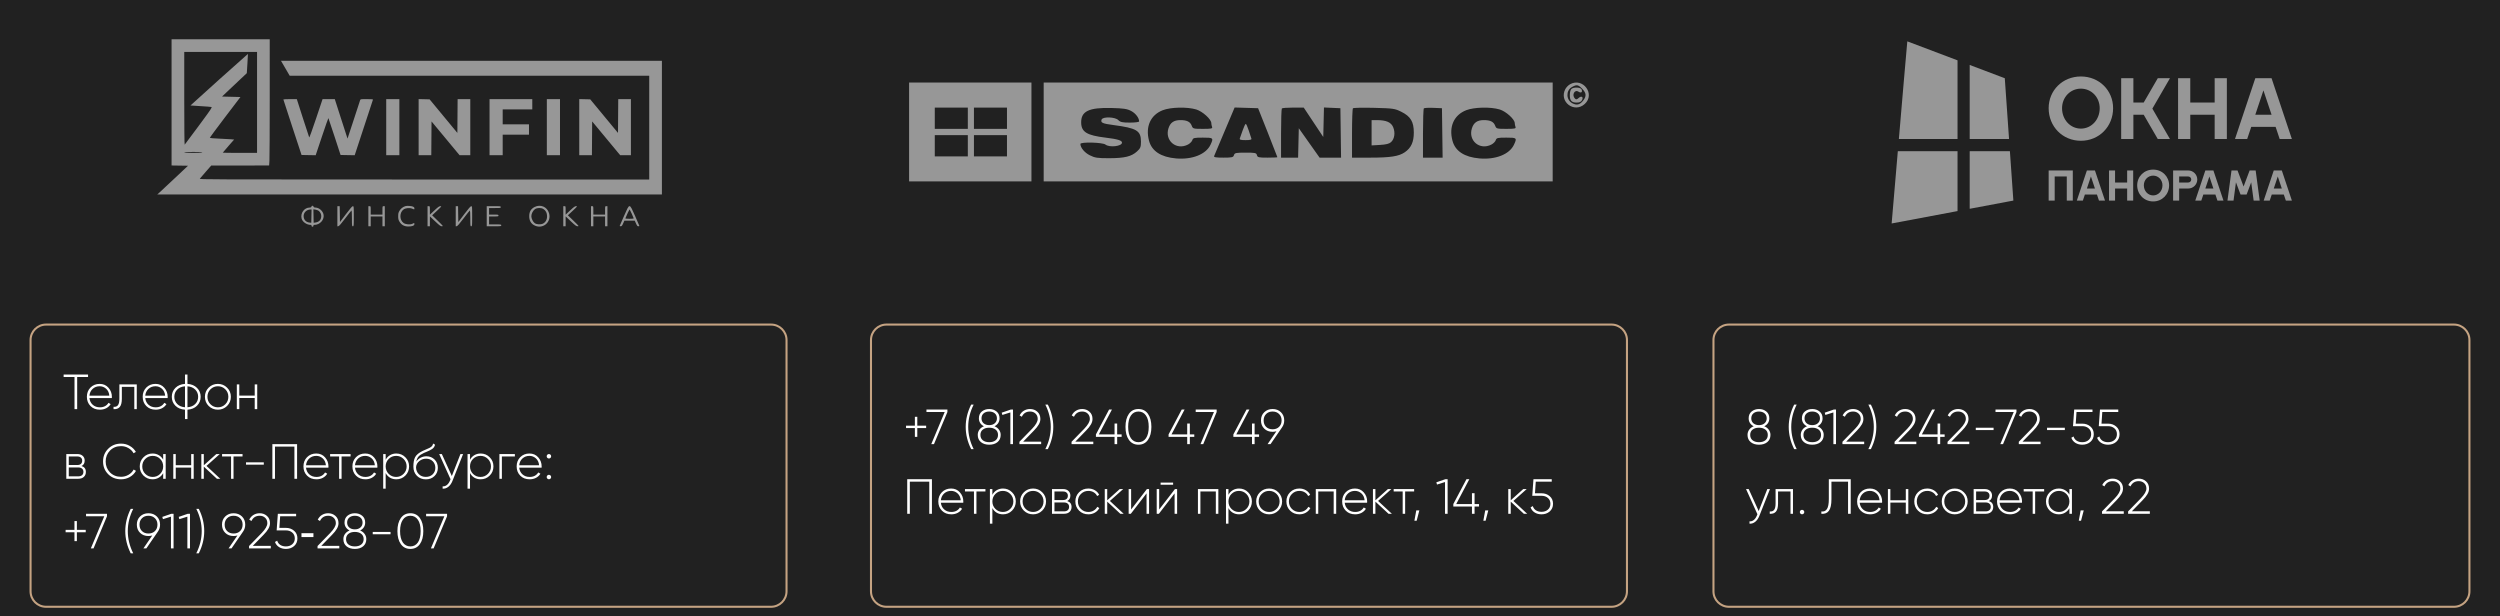
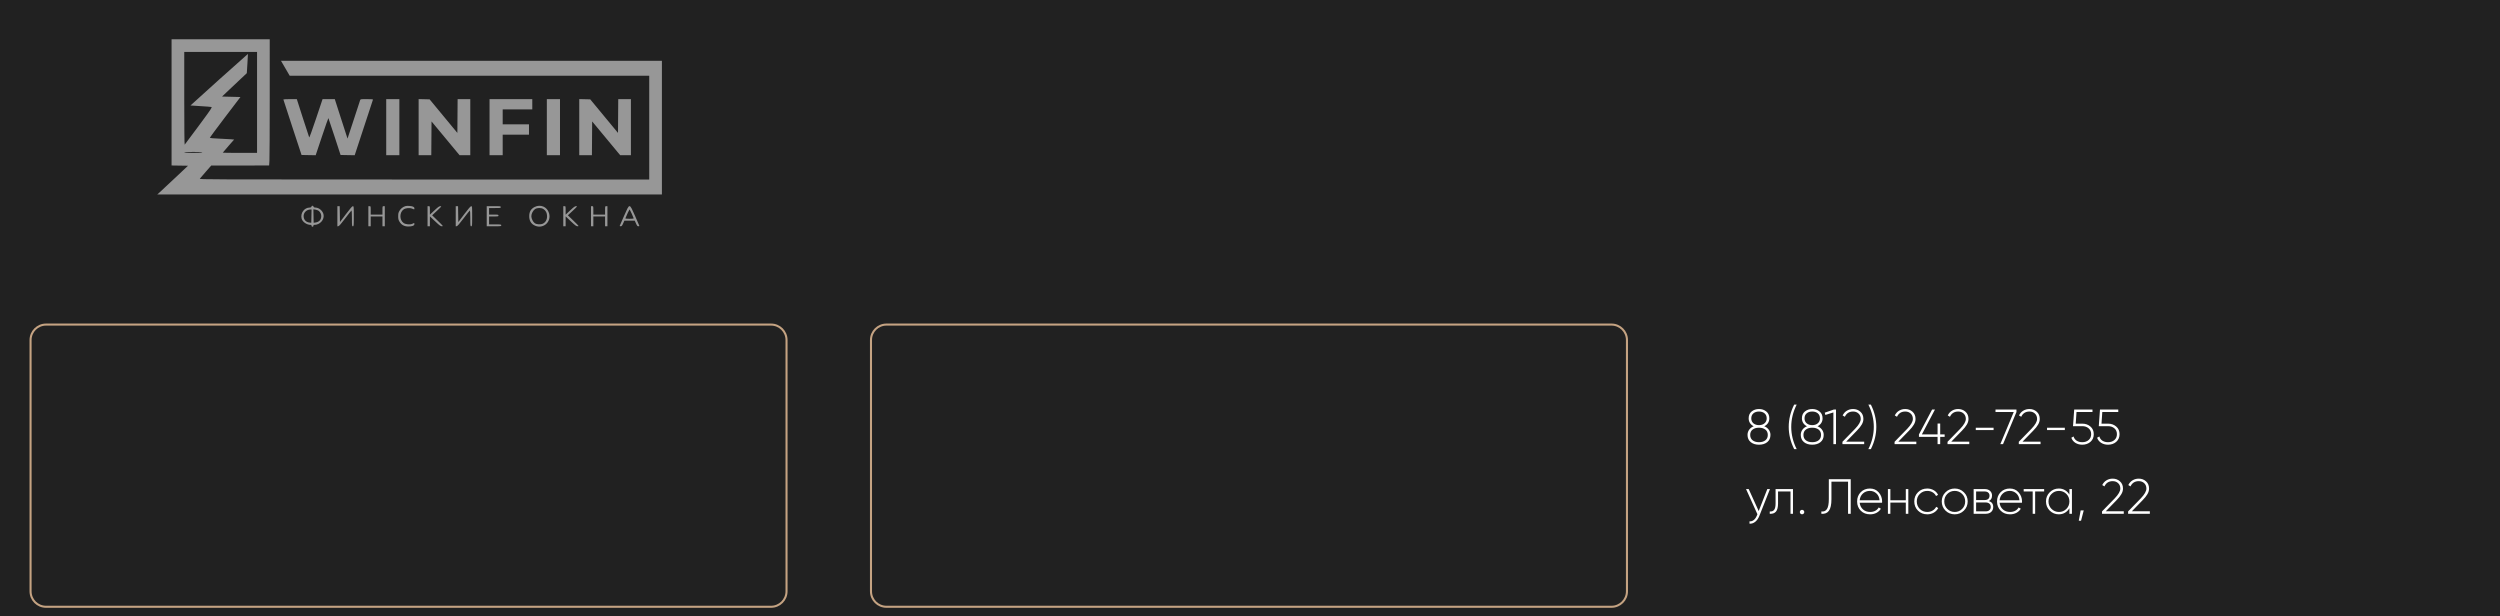
<svg xmlns="http://www.w3.org/2000/svg" width="1185" height="292" viewBox="0 0 1185 292" fill="none">
  <rect width="1185" height="292" fill="#212121" />
-   <path d="M30.161 177.533H41.737V178.704H36.582V193.936H35.316V178.704H30.161V177.533ZM47.248 181.961C48.967 181.961 50.357 182.571 51.419 183.789C52.497 185.008 53.036 186.453 53.036 188.124C53.036 188.155 53.028 188.249 53.013 188.405C53.013 188.562 53.013 188.655 53.013 188.687H42.398C42.538 189.999 43.062 191.061 43.968 191.873C44.874 192.67 46.006 193.069 47.365 193.069C48.287 193.069 49.099 192.881 49.802 192.506C50.505 192.116 51.044 191.592 51.419 190.936L52.45 191.545C51.966 192.358 51.271 193.006 50.365 193.49C49.474 193.959 48.467 194.193 47.342 194.193C45.53 194.193 44.053 193.623 42.913 192.483C41.757 191.327 41.179 189.858 41.179 188.077C41.179 186.328 41.742 184.875 42.866 183.719C44.022 182.547 45.483 181.961 47.248 181.961ZM47.248 183.086C45.936 183.086 44.827 183.5 43.921 184.328C43.03 185.156 42.523 186.226 42.398 187.538H51.818C51.693 186.148 51.193 185.062 50.318 184.281C49.443 183.484 48.42 183.086 47.248 183.086ZM56.582 182.219H64.831V193.936H63.659V183.367H57.754V189.015C57.754 190.858 57.418 192.162 56.746 192.928C56.075 193.693 55.098 194.029 53.817 193.936V192.834C54.77 192.912 55.465 192.655 55.903 192.061C56.356 191.467 56.582 190.452 56.582 189.015V182.219ZM73.702 181.961C75.42 181.961 76.811 182.571 77.873 183.789C78.951 185.008 79.49 186.453 79.49 188.124C79.49 188.155 79.482 188.249 79.466 188.405C79.466 188.562 79.466 188.655 79.466 188.687H68.851C68.992 189.999 69.515 191.061 70.421 191.873C71.327 192.67 72.46 193.069 73.819 193.069C74.741 193.069 75.553 192.881 76.256 192.506C76.959 192.116 77.498 191.592 77.873 190.936L78.904 191.545C78.42 192.358 77.724 193.006 76.818 193.49C75.928 193.959 74.92 194.193 73.796 194.193C71.983 194.193 70.507 193.623 69.367 192.483C68.211 191.327 67.633 189.858 67.633 188.077C67.633 186.328 68.195 184.875 69.32 183.719C70.476 182.547 71.936 181.961 73.702 181.961ZM73.702 183.086C72.389 183.086 71.28 183.5 70.374 184.328C69.484 185.156 68.976 186.226 68.851 187.538H78.271C78.146 186.148 77.646 185.062 76.772 184.281C75.897 183.484 74.873 183.086 73.702 183.086ZM88.86 194.193V198.622H87.688V194.193C85.782 194.068 84.267 193.443 83.142 192.319C82.002 191.178 81.431 189.764 81.431 188.077C81.431 186.406 82.002 185 83.142 183.859C84.282 182.719 85.798 182.086 87.688 181.961V177.533H88.86V181.961C90.719 182.071 92.226 182.703 93.382 183.859C94.538 185.015 95.116 186.421 95.116 188.077C95.116 189.749 94.538 191.163 93.382 192.319C92.257 193.443 90.75 194.068 88.86 194.193ZM87.688 193.045V183.11C86.141 183.235 84.915 183.75 84.009 184.656C83.087 185.578 82.627 186.718 82.627 188.077C82.627 189.436 83.087 190.577 84.009 191.499C84.915 192.405 86.141 192.92 87.688 193.045ZM88.86 183.11V193.045C90.406 192.92 91.633 192.405 92.539 191.499C93.46 190.577 93.921 189.436 93.921 188.077C93.921 186.718 93.46 185.578 92.539 184.656C91.633 183.75 90.406 183.235 88.86 183.11ZM103.293 194.193C101.574 194.193 100.114 193.607 98.911 192.436C97.723 191.249 97.13 189.796 97.13 188.077C97.13 186.359 97.723 184.914 98.911 183.742C100.098 182.555 101.559 181.961 103.293 181.961C104.995 181.961 106.44 182.555 107.628 183.742C108.831 184.914 109.432 186.359 109.432 188.077C109.432 189.78 108.831 191.233 107.628 192.436C106.425 193.607 104.98 194.193 103.293 194.193ZM99.754 191.616C100.723 192.584 101.902 193.069 103.293 193.069C104.667 193.069 105.839 192.584 106.808 191.616C107.76 190.663 108.237 189.483 108.237 188.077C108.237 186.671 107.76 185.492 106.808 184.539C105.839 183.57 104.667 183.086 103.293 183.086C101.902 183.086 100.723 183.57 99.754 184.539C98.801 185.492 98.325 186.671 98.325 188.077C98.325 189.483 98.801 190.663 99.754 191.616ZM120.734 187.515V182.219H121.929V193.936H120.734V188.64H113.423V193.936H112.252V182.219H113.423V187.515H120.734ZM38.644 220.89C40.019 221.327 40.706 222.265 40.706 223.702C40.706 224.67 40.386 225.451 39.745 226.045C39.12 226.639 38.238 226.936 37.097 226.936H31.426V215.219H36.652C37.745 215.219 38.597 215.508 39.206 216.086C39.831 216.648 40.143 217.383 40.143 218.289C40.143 219.539 39.644 220.406 38.644 220.89ZM36.652 216.367H32.598V220.421H36.652C37.402 220.421 37.972 220.242 38.362 219.882C38.753 219.523 38.948 219.015 38.948 218.359C38.948 217.734 38.745 217.25 38.339 216.906C37.949 216.547 37.386 216.367 36.652 216.367ZM32.598 225.787H37.097C37.878 225.787 38.48 225.6 38.901 225.225C39.323 224.85 39.534 224.327 39.534 223.655C39.534 222.999 39.316 222.491 38.878 222.132C38.456 221.757 37.863 221.569 37.097 221.569H32.598V225.787ZM57.377 227.193C54.924 227.193 52.886 226.381 51.261 224.756C49.652 223.132 48.847 221.124 48.847 218.734C48.847 216.344 49.652 214.344 51.261 212.735C52.886 211.095 54.924 210.275 57.377 210.275C58.892 210.275 60.267 210.634 61.501 211.353C62.767 212.071 63.735 213.024 64.407 214.211L63.305 214.844C62.774 213.844 61.97 213.032 60.892 212.407C59.845 211.782 58.673 211.47 57.377 211.47C55.268 211.47 53.518 212.173 52.128 213.579C50.769 214.969 50.089 216.688 50.089 218.734C50.089 220.781 50.769 222.507 52.128 223.913C53.518 225.303 55.268 225.998 57.377 225.998C58.642 225.998 59.814 225.686 60.892 225.061C61.985 224.436 62.806 223.6 63.352 222.554L64.454 223.186C63.782 224.405 62.806 225.381 61.525 226.115C60.259 226.834 58.877 227.193 57.377 227.193ZM77.344 217.867V215.219H78.539V226.936H77.344V224.288C76.828 225.194 76.133 225.904 75.258 226.42C74.384 226.936 73.399 227.193 72.306 227.193C70.65 227.193 69.221 226.607 68.018 225.436C66.83 224.249 66.237 222.796 66.237 221.077C66.237 219.359 66.83 217.914 68.018 216.742C69.205 215.555 70.634 214.961 72.306 214.961C73.399 214.961 74.384 215.219 75.258 215.735C76.133 216.25 76.828 216.961 77.344 217.867ZM68.861 224.616C69.83 225.584 71.009 226.069 72.4 226.069C73.774 226.069 74.946 225.584 75.915 224.616C76.868 223.663 77.344 222.483 77.344 221.077C77.344 219.671 76.868 218.492 75.915 217.539C74.946 216.57 73.774 216.086 72.4 216.086C71.009 216.086 69.83 216.57 68.861 217.539C67.908 218.492 67.432 219.671 67.432 221.077C67.432 222.483 67.908 223.663 68.861 224.616ZM90.619 220.515V215.219H91.814V226.936H90.619V221.64H83.308V226.936H82.137V215.219H83.308V220.515H90.619ZM97.869 220.843L104.407 226.936H102.813L96.604 221.171V226.936H95.432V215.219H96.604V220.538L102.532 215.219H104.173L97.869 220.843ZM105.26 215.219H114.961V216.367H110.696V226.936H109.525V216.367H105.26V215.219ZM125.041 220.257H116.605V219.132H125.041V220.257ZM129.1 210.533H140.816V226.936H139.551V211.704H130.341V226.936H129.1V210.533ZM149.904 214.961C151.623 214.961 153.013 215.571 154.076 216.789C155.153 218.008 155.692 219.453 155.692 221.124C155.692 221.155 155.685 221.249 155.669 221.405C155.669 221.562 155.669 221.655 155.669 221.687H145.054C145.194 222.999 145.718 224.061 146.624 224.873C147.53 225.67 148.663 226.069 150.022 226.069C150.943 226.069 151.756 225.881 152.459 225.506C153.162 225.116 153.701 224.592 154.076 223.936L155.107 224.545C154.622 225.358 153.927 226.006 153.021 226.49C152.131 226.959 151.123 227.193 149.998 227.193C148.186 227.193 146.71 226.623 145.569 225.483C144.413 224.327 143.835 222.858 143.835 221.077C143.835 219.328 144.398 217.875 145.523 216.719C146.679 215.547 148.139 214.961 149.904 214.961ZM149.904 216.086C148.592 216.086 147.483 216.5 146.577 217.328C145.687 218.156 145.179 219.226 145.054 220.538H154.474C154.349 219.148 153.849 218.062 152.974 217.281C152.099 216.484 151.076 216.086 149.904 216.086ZM156.474 215.219H166.175V216.367H161.91V226.936H160.738V216.367H156.474V215.219ZM173.109 214.961C174.827 214.961 176.217 215.571 177.28 216.789C178.358 218.008 178.896 219.453 178.896 221.124C178.896 221.155 178.889 221.249 178.873 221.405C178.873 221.562 178.873 221.655 178.873 221.687H168.258C168.399 222.999 168.922 224.061 169.828 224.873C170.734 225.67 171.867 226.069 173.226 226.069C174.147 226.069 174.96 225.881 175.663 225.506C176.366 225.116 176.905 224.592 177.28 223.936L178.311 224.545C177.826 225.358 177.131 226.006 176.225 226.49C175.335 226.959 174.327 227.193 173.202 227.193C171.39 227.193 169.914 226.623 168.773 225.483C167.617 224.327 167.039 222.858 167.039 221.077C167.039 219.328 167.602 217.875 168.727 216.719C169.883 215.547 171.343 214.961 173.109 214.961ZM173.109 216.086C171.796 216.086 170.687 216.5 169.781 217.328C168.891 218.156 168.383 219.226 168.258 220.538H177.678C177.553 219.148 177.053 218.062 176.178 217.281C175.303 216.484 174.28 216.086 173.109 216.086ZM187.845 214.961C189.532 214.961 190.961 215.555 192.133 216.742C193.32 217.914 193.914 219.359 193.914 221.077C193.914 222.796 193.32 224.249 192.133 225.436C190.961 226.607 189.532 227.193 187.845 227.193C186.736 227.193 185.736 226.936 184.845 226.42C183.971 225.889 183.291 225.155 182.807 224.217V231.622H181.635V215.219H182.807V217.937C183.291 217 183.971 216.274 184.845 215.758C185.736 215.227 186.736 214.961 187.845 214.961ZM184.236 224.616C185.205 225.584 186.384 226.069 187.774 226.069C189.149 226.069 190.321 225.584 191.289 224.616C192.258 223.647 192.742 222.468 192.742 221.077C192.742 219.687 192.258 218.508 191.289 217.539C190.321 216.57 189.149 216.086 187.774 216.086C186.384 216.086 185.205 216.57 184.236 217.539C183.283 218.492 182.807 219.671 182.807 221.077C182.807 222.483 183.283 223.663 184.236 224.616ZM201.847 227.217C200.175 227.217 198.769 226.662 197.629 225.553C196.504 224.428 195.942 222.975 195.942 221.194C195.942 219.242 196.223 217.734 196.785 216.672C197.379 215.578 198.558 214.602 200.324 213.743L201.542 213.204C202.698 212.72 203.385 212.415 203.604 212.29C204.12 212.009 204.51 211.72 204.776 211.423C205.041 211.111 205.205 210.712 205.268 210.228L206.205 210.767C206.033 211.642 205.572 212.329 204.823 212.829C204.495 213.032 204.135 213.243 203.745 213.462C203.432 213.633 202.964 213.844 202.339 214.094L200.956 214.68C199.785 215.211 198.933 215.774 198.402 216.367C197.871 216.961 197.512 217.781 197.324 218.828C197.855 218 198.55 217.367 199.41 216.93C200.269 216.492 201.167 216.274 202.104 216.274C203.667 216.274 204.963 216.789 205.994 217.82C207.025 218.851 207.541 220.163 207.541 221.757C207.541 223.335 207.002 224.639 205.924 225.67C204.877 226.701 203.518 227.217 201.847 227.217ZM201.847 226.045C203.159 226.045 204.237 225.647 205.08 224.85C205.924 224.022 206.346 222.991 206.346 221.757C206.346 220.491 205.94 219.453 205.127 218.64C204.315 217.828 203.26 217.422 201.964 217.422C200.777 217.422 199.706 217.797 198.754 218.547C197.816 219.296 197.301 220.265 197.207 221.452C197.207 222.78 197.644 223.881 198.519 224.756C199.378 225.615 200.488 226.045 201.847 226.045ZM214.167 225.647L218.244 215.219H219.509L214.448 228.013C213.979 229.185 213.331 230.099 212.503 230.755C211.675 231.411 210.777 231.7 209.808 231.622V230.521C210.542 230.583 211.214 230.372 211.823 229.888C212.433 229.404 212.925 228.701 213.3 227.779L213.557 227.146L208.168 215.219H209.433L214.167 225.647ZM227.823 214.961C229.51 214.961 230.939 215.555 232.111 216.742C233.298 217.914 233.892 219.359 233.892 221.077C233.892 222.796 233.298 224.249 232.111 225.436C230.939 226.607 229.51 227.193 227.823 227.193C226.713 227.193 225.714 226.936 224.823 226.42C223.948 225.889 223.269 225.155 222.785 224.217V231.622H221.613V215.219H222.785V217.937C223.269 217 223.948 216.274 224.823 215.758C225.714 215.227 226.713 214.961 227.823 214.961ZM224.214 224.616C225.182 225.584 226.362 226.069 227.752 226.069C229.127 226.069 230.299 225.584 231.267 224.616C232.236 223.647 232.72 222.468 232.72 221.077C232.72 219.687 232.236 218.508 231.267 217.539C230.299 216.57 229.127 216.086 227.752 216.086C226.362 216.086 225.182 216.57 224.214 217.539C223.261 218.492 222.785 219.671 222.785 221.077C222.785 222.483 223.261 223.663 224.214 224.616ZM236.716 215.219H244.051V216.367H237.888V226.936H236.716V215.219ZM250.959 214.961C252.677 214.961 254.068 215.571 255.13 216.789C256.208 218.008 256.747 219.453 256.747 221.124C256.747 221.155 256.739 221.249 256.723 221.405C256.723 221.562 256.723 221.655 256.723 221.687H246.108C246.249 222.999 246.772 224.061 247.678 224.873C248.584 225.67 249.717 226.069 251.076 226.069C251.998 226.069 252.81 225.881 253.513 225.506C254.216 225.116 254.755 224.592 255.13 223.936L256.161 224.545C255.677 225.358 254.982 226.006 254.076 226.49C253.185 226.959 252.177 227.193 251.053 227.193C249.241 227.193 247.764 226.623 246.624 225.483C245.468 224.327 244.89 222.858 244.89 221.077C244.89 219.328 245.452 217.875 246.577 216.719C247.733 215.547 249.194 214.961 250.959 214.961ZM250.959 216.086C249.647 216.086 248.538 216.5 247.631 217.328C246.741 218.156 246.233 219.226 246.108 220.538H255.528C255.403 219.148 254.903 218.062 254.029 217.281C253.154 216.484 252.131 216.086 250.959 216.086ZM261.243 216.274C261.243 216.57 261.141 216.82 260.938 217.023C260.735 217.227 260.485 217.328 260.188 217.328C259.892 217.328 259.642 217.227 259.439 217.023C259.235 216.82 259.134 216.57 259.134 216.274C259.134 215.977 259.235 215.727 259.439 215.524C259.642 215.321 259.892 215.219 260.188 215.219C260.485 215.219 260.735 215.321 260.938 215.524C261.141 215.727 261.243 215.977 261.243 216.274ZM261.243 226.115C261.243 226.412 261.141 226.662 260.938 226.865C260.735 227.068 260.485 227.17 260.188 227.17C259.892 227.17 259.642 227.068 259.439 226.865C259.235 226.662 259.134 226.412 259.134 226.115C259.134 225.819 259.235 225.569 259.439 225.366C259.642 225.162 259.892 225.061 260.188 225.061C260.485 225.061 260.735 225.162 260.938 225.366C261.141 225.569 261.243 225.819 261.243 226.115ZM36.441 251.172H40.636V252.296H36.441V256.491H35.293V252.296H31.098V251.172H35.293V246.977H36.441V251.172ZM40.779 244.704V243.533H50.715V244.704L44.341 259.936H43.052L49.426 244.704H40.779ZM63.154 262.279H61.959C60.24 258.842 59.381 255.327 59.381 251.734C59.381 248.141 60.24 244.626 61.959 241.189H63.154C61.435 244.626 60.576 248.141 60.576 251.734C60.576 255.327 61.435 258.842 63.154 262.279ZM75.872 248.664C75.872 249.898 75.536 250.992 74.864 251.945L69.381 259.936H67.975L72.169 253.82C71.56 253.991 70.959 254.077 70.365 254.077C68.74 254.077 67.42 253.577 66.405 252.578C65.374 251.578 64.858 250.273 64.858 248.664C64.858 247.086 65.374 245.798 66.405 244.798C67.451 243.782 68.772 243.275 70.365 243.275C71.958 243.275 73.278 243.782 74.325 244.798C75.356 245.798 75.872 247.086 75.872 248.664ZM66.124 248.664C66.124 249.93 66.506 250.945 67.272 251.711C68.053 252.492 69.084 252.882 70.365 252.882C71.646 252.882 72.677 252.492 73.458 251.711C74.239 250.929 74.63 249.914 74.63 248.664C74.63 247.43 74.231 246.423 73.435 245.641C72.654 244.86 71.63 244.47 70.365 244.47C69.1 244.47 68.076 244.86 67.295 245.641C66.514 246.423 66.124 247.43 66.124 248.664ZM76.932 245.009L81.22 243.533H82.275V259.936H81.033V244.892L77.237 246.087L76.932 245.009ZM84.713 245.009L89.001 243.533H90.055V259.936H88.813V244.892L85.017 246.087L84.713 245.009ZM94.227 262.279H93.032C94.75 258.842 95.609 255.327 95.609 251.734C95.609 248.141 94.75 244.626 93.032 241.189H94.227C95.945 244.626 96.805 248.141 96.805 251.734C96.805 255.327 95.945 258.842 94.227 262.279ZM116.239 248.664C116.239 249.898 115.903 250.992 115.231 251.945L109.748 259.936H108.342L112.536 253.82C111.927 253.991 111.325 254.077 110.732 254.077C109.107 254.077 107.787 253.577 106.772 252.578C105.741 251.578 105.225 250.273 105.225 248.664C105.225 247.086 105.741 245.798 106.772 244.798C107.818 243.782 109.138 243.275 110.732 243.275C112.325 243.275 113.645 243.782 114.692 244.798C115.723 245.798 116.239 247.086 116.239 248.664ZM106.49 248.664C106.49 249.93 106.873 250.945 107.639 251.711C108.42 252.492 109.451 252.882 110.732 252.882C112.013 252.882 113.044 252.492 113.825 251.711C114.606 250.929 114.997 249.914 114.997 248.664C114.997 247.43 114.598 246.423 113.802 245.641C113.02 244.86 111.997 244.47 110.732 244.47C109.466 244.47 108.443 244.86 107.662 245.641C106.881 246.423 106.49 247.43 106.49 248.664ZM128.356 259.936H118.045V258.811L124.068 252.624C125.833 250.781 126.716 249.235 126.716 247.985C126.716 246.922 126.372 246.071 125.685 245.431C125.013 244.79 124.154 244.47 123.107 244.47C121.264 244.47 119.959 245.298 119.194 246.954L118.139 246.321C118.623 245.337 119.295 244.587 120.154 244.071C121.029 243.54 122.013 243.275 123.107 243.275C124.435 243.275 125.575 243.697 126.528 244.54C127.497 245.384 127.981 246.532 127.981 247.985C127.981 248.875 127.723 249.758 127.208 250.633C126.708 251.508 125.942 252.468 124.911 253.515L119.826 258.74H128.356V259.936ZM132.421 250.211H135.514C137.045 250.211 138.334 250.664 139.38 251.57C140.442 252.46 140.974 253.671 140.974 255.202C140.974 256.717 140.442 257.936 139.38 258.858C138.334 259.748 137.045 260.193 135.514 260.193C134.295 260.193 133.217 259.904 132.28 259.326C131.343 258.733 130.694 257.92 130.335 256.889L131.39 256.28C131.655 257.155 132.147 257.827 132.866 258.295C133.6 258.764 134.483 258.998 135.514 258.998C136.748 258.998 137.756 258.655 138.537 257.967C139.333 257.28 139.732 256.358 139.732 255.202C139.732 254.046 139.333 253.124 138.537 252.437C137.756 251.75 136.748 251.406 135.514 251.406H131.132L131.694 243.533H140.364V244.704H132.796L132.421 250.211ZM142.895 254.569V252.742H148.566V254.569H142.895ZM160.828 259.936H150.517V258.811L156.54 252.624C158.305 250.781 159.188 249.235 159.188 247.985C159.188 246.922 158.844 246.071 158.157 245.431C157.485 244.79 156.626 244.47 155.579 244.47C153.736 244.47 152.431 245.298 151.666 246.954L150.611 246.321C151.095 245.337 151.767 244.587 152.626 244.071C153.501 243.54 154.485 243.275 155.579 243.275C156.907 243.275 158.047 243.697 159 244.54C159.969 245.384 160.453 246.532 160.453 247.985C160.453 248.875 160.195 249.758 159.68 250.633C159.18 251.508 158.414 252.468 157.383 253.515L152.298 258.74H160.828V259.936ZM170.704 251.453C171.61 251.812 172.321 252.359 172.836 253.093C173.367 253.812 173.633 254.632 173.633 255.554C173.633 257.006 173.125 258.147 172.11 258.975C171.11 259.787 169.806 260.193 168.197 260.193C166.588 260.193 165.283 259.787 164.283 258.975C163.268 258.147 162.76 257.006 162.76 255.554C162.76 254.632 163.018 253.812 163.533 253.093C164.065 252.359 164.783 251.812 165.689 251.453C164.939 251.078 164.354 250.57 163.932 249.93C163.51 249.274 163.299 248.532 163.299 247.704C163.299 246.298 163.768 245.212 164.705 244.446C165.674 243.665 166.838 243.275 168.197 243.275C169.556 243.275 170.712 243.665 171.665 244.446C172.618 245.212 173.094 246.298 173.094 247.704C173.094 248.532 172.883 249.274 172.461 249.93C172.04 250.57 171.454 251.078 170.704 251.453ZM164.541 247.704C164.541 248.672 164.877 249.453 165.549 250.047C166.236 250.625 167.119 250.914 168.197 250.914C169.275 250.914 170.149 250.625 170.821 250.047C171.508 249.453 171.852 248.672 171.852 247.704C171.852 246.704 171.516 245.915 170.845 245.337C170.173 244.759 169.29 244.47 168.197 244.47C167.103 244.47 166.22 244.759 165.549 245.337C164.877 245.915 164.541 246.704 164.541 247.704ZM164.026 255.554C164.026 256.632 164.4 257.475 165.15 258.084C165.9 258.694 166.916 258.998 168.197 258.998C169.478 258.998 170.493 258.694 171.243 258.084C171.993 257.475 172.368 256.632 172.368 255.554C172.368 254.476 171.993 253.64 171.243 253.046C170.493 252.437 169.478 252.132 168.197 252.132C166.916 252.132 165.9 252.437 165.15 253.046C164.4 253.64 164.026 254.476 164.026 255.554ZM185.111 253.257H176.675V252.132H185.111V253.257ZM199.035 257.897C197.957 259.428 196.449 260.193 194.512 260.193C192.575 260.193 191.067 259.428 189.989 257.897C188.912 256.382 188.373 254.327 188.373 251.734C188.373 249.141 188.912 247.086 189.989 245.571C191.067 244.04 192.575 243.275 194.512 243.275C196.449 243.275 197.957 244.04 199.035 245.571C200.112 247.102 200.651 249.156 200.651 251.734C200.651 254.327 200.112 256.382 199.035 257.897ZM190.927 257.1C191.802 258.366 192.997 258.998 194.512 258.998C196.027 258.998 197.222 258.366 198.097 257.1C198.956 255.819 199.386 254.03 199.386 251.734C199.386 249.422 198.956 247.641 198.097 246.391C197.238 245.11 196.043 244.47 194.512 244.47C192.981 244.47 191.786 245.11 190.927 246.391C190.068 247.641 189.638 249.422 189.638 251.734C189.638 254.03 190.068 255.819 190.927 257.1ZM201.972 244.704V243.533H211.907V244.704L205.534 259.936H204.245L210.619 244.704H201.972Z" fill="white" />
  <path d="M836.269 202.051C837.175 202.411 837.886 202.958 838.401 203.692C838.932 204.41 839.198 205.231 839.198 206.152C839.198 207.605 838.69 208.745 837.675 209.573C836.675 210.386 835.37 210.792 833.761 210.792C832.152 210.792 830.848 210.386 829.848 209.573C828.833 208.745 828.325 207.605 828.325 206.152C828.325 205.231 828.583 204.41 829.098 203.692C829.629 202.958 830.348 202.411 831.254 202.051C830.504 201.677 829.918 201.169 829.497 200.528C829.075 199.872 828.864 199.13 828.864 198.302C828.864 196.896 829.333 195.81 830.27 195.045C831.238 194.264 832.402 193.873 833.761 193.873C835.121 193.873 836.277 194.264 837.23 195.045C838.182 195.81 838.659 196.896 838.659 198.302C838.659 199.13 838.448 199.872 838.026 200.528C837.604 201.169 837.019 201.677 836.269 202.051ZM830.106 198.302C830.106 199.271 830.442 200.052 831.114 200.645C831.801 201.224 832.684 201.513 833.761 201.513C834.839 201.513 835.714 201.224 836.386 200.645C837.073 200.052 837.417 199.271 837.417 198.302C837.417 197.302 837.081 196.513 836.409 195.935C835.738 195.357 834.855 195.068 833.761 195.068C832.668 195.068 831.785 195.357 831.114 195.935C830.442 196.513 830.106 197.302 830.106 198.302ZM829.59 206.152C829.59 207.23 829.965 208.074 830.715 208.683C831.465 209.292 832.48 209.597 833.761 209.597C835.042 209.597 836.058 209.292 836.808 208.683C837.558 208.074 837.932 207.23 837.932 206.152C837.932 205.074 837.558 204.239 836.808 203.645C836.058 203.036 835.042 202.731 833.761 202.731C832.48 202.731 831.465 203.036 830.715 203.645C829.965 204.239 829.59 205.074 829.59 206.152ZM851.627 212.877H850.432C848.713 209.441 847.854 205.926 847.854 202.333C847.854 198.74 848.713 195.225 850.432 191.788H851.627C849.908 195.225 849.049 198.74 849.049 202.333C849.049 205.926 849.908 209.441 851.627 212.877ZM861.509 202.051C862.416 202.411 863.126 202.958 863.642 203.692C864.173 204.41 864.439 205.231 864.439 206.152C864.439 207.605 863.931 208.745 862.915 209.573C861.916 210.386 860.611 210.792 859.002 210.792C857.393 210.792 856.089 210.386 855.089 209.573C854.073 208.745 853.566 207.605 853.566 206.152C853.566 205.231 853.823 204.41 854.339 203.692C854.87 202.958 855.589 202.411 856.495 202.051C855.745 201.677 855.159 201.169 854.737 200.528C854.316 199.872 854.105 199.13 854.105 198.302C854.105 196.896 854.573 195.81 855.511 195.045C856.479 194.264 857.643 193.873 859.002 193.873C860.361 193.873 861.517 194.264 862.47 195.045C863.423 195.81 863.9 196.896 863.9 198.302C863.9 199.13 863.689 199.872 863.267 200.528C862.845 201.169 862.259 201.677 861.509 202.051ZM855.347 198.302C855.347 199.271 855.682 200.052 856.354 200.645C857.042 201.224 857.924 201.513 859.002 201.513C860.08 201.513 860.955 201.224 861.627 200.645C862.314 200.052 862.658 199.271 862.658 198.302C862.658 197.302 862.322 196.513 861.65 195.935C860.978 195.357 860.096 195.068 859.002 195.068C857.909 195.068 857.026 195.357 856.354 195.935C855.682 196.513 855.347 197.302 855.347 198.302ZM854.831 206.152C854.831 207.23 855.206 208.074 855.956 208.683C856.706 209.292 857.721 209.597 859.002 209.597C860.283 209.597 861.299 209.292 862.048 208.683C862.798 208.074 863.173 207.23 863.173 206.152C863.173 205.074 862.798 204.239 862.048 203.645C861.299 203.036 860.283 202.731 859.002 202.731C857.721 202.731 856.706 203.036 855.956 203.645C855.206 204.239 854.831 205.074 854.831 206.152ZM864.925 195.607L869.213 194.131H870.267V210.534H869.025V195.49L865.229 196.685L864.925 195.607ZM883.625 210.534H873.314V209.409L879.337 203.223C881.102 201.38 881.985 199.833 881.985 198.583C881.985 197.521 881.641 196.67 880.953 196.029C880.282 195.389 879.423 195.068 878.376 195.068C876.532 195.068 875.228 195.896 874.463 197.552L873.408 196.92C873.892 195.935 874.564 195.186 875.423 194.67C876.298 194.139 877.282 193.873 878.376 193.873C879.704 193.873 880.844 194.295 881.797 195.139C882.766 195.982 883.25 197.131 883.25 198.583C883.25 199.474 882.992 200.356 882.477 201.231C881.977 202.106 881.211 203.067 880.18 204.114L875.095 209.339H883.625V210.534ZM886.796 212.877H885.601C887.32 209.441 888.179 205.926 888.179 202.333C888.179 198.74 887.32 195.225 885.601 191.788H886.796C888.515 195.225 889.374 198.74 889.374 202.333C889.374 205.926 888.515 209.441 886.796 212.877ZM908.339 210.534H898.029V209.409L904.051 203.223C905.816 201.38 906.699 199.833 906.699 198.583C906.699 197.521 906.355 196.67 905.668 196.029C904.996 195.389 904.137 195.068 903.09 195.068C901.247 195.068 899.942 195.896 899.177 197.552L898.122 196.92C898.607 195.935 899.279 195.186 900.138 194.67C901.013 194.139 901.997 193.873 903.09 193.873C904.418 193.873 905.559 194.295 906.511 195.139C907.48 195.982 907.964 197.131 907.964 198.583C907.964 199.474 907.707 200.356 907.191 201.231C906.691 202.106 905.926 203.067 904.895 204.114L899.81 209.339H908.339V210.534ZM919.653 205.918H921.762V207.09H919.653V210.534H918.411V207.09H909.577V205.918L915.81 194.131H917.169L910.959 205.918H918.411V200.763H919.653V205.918ZM933.443 210.534H923.132V209.409L929.154 203.223C930.92 201.38 931.802 199.833 931.802 198.583C931.802 197.521 931.459 196.67 930.771 196.029C930.1 195.389 929.24 195.068 928.194 195.068C926.35 195.068 925.046 195.896 924.28 197.552L923.226 196.92C923.71 195.935 924.382 195.186 925.241 194.67C926.116 194.139 927.1 193.873 928.194 193.873C929.522 193.873 930.662 194.295 931.615 195.139C932.583 195.982 933.068 197.131 933.068 198.583C933.068 199.474 932.81 200.356 932.294 201.231C931.795 202.106 931.029 203.067 929.998 204.114L924.913 209.339H933.443V210.534ZM944.956 203.856H936.52V202.731H944.956V203.856ZM945.868 195.303V194.131H955.803V195.303L949.429 210.534H948.141L954.514 195.303H945.868ZM967.219 210.534H956.909V209.409L962.931 203.223C964.696 201.38 965.579 199.833 965.579 198.583C965.579 197.521 965.235 196.67 964.548 196.029C963.876 195.389 963.017 195.068 961.97 195.068C960.127 195.068 958.822 195.896 958.057 197.552L957.002 196.92C957.487 195.935 958.158 195.186 959.017 194.67C959.892 194.139 960.876 193.873 961.97 193.873C963.298 193.873 964.438 194.295 965.391 195.139C966.36 195.982 966.844 197.131 966.844 198.583C966.844 199.474 966.586 200.356 966.071 201.231C965.571 202.106 964.805 203.067 963.774 204.114L958.689 209.339H967.219V210.534ZM978.733 203.856H970.297V202.731H978.733V203.856ZM983.893 200.81H986.986C988.517 200.81 989.806 201.263 990.852 202.169C991.914 203.059 992.446 204.27 992.446 205.801C992.446 207.316 991.914 208.535 990.852 209.456C989.806 210.347 988.517 210.792 986.986 210.792C985.767 210.792 984.689 210.503 983.752 209.925C982.815 209.331 982.166 208.519 981.807 207.488L982.862 206.879C983.127 207.753 983.619 208.425 984.338 208.894C985.072 209.363 985.955 209.597 986.986 209.597C988.22 209.597 989.228 209.253 990.009 208.566C990.805 207.878 991.204 206.957 991.204 205.801C991.204 204.645 990.805 203.723 990.009 203.036C989.228 202.348 988.22 202.005 986.986 202.005H982.604L983.166 194.131H991.836V195.303H984.268L983.893 200.81ZM996.113 200.81H999.206C1000.74 200.81 1002.03 201.263 1003.07 202.169C1004.13 203.059 1004.67 204.27 1004.67 205.801C1004.67 207.316 1004.13 208.535 1003.07 209.456C1002.03 210.347 1000.74 210.792 999.206 210.792C997.987 210.792 996.909 210.503 995.972 209.925C995.035 209.331 994.386 208.519 994.027 207.488L995.081 206.879C995.347 207.753 995.839 208.425 996.558 208.894C997.292 209.363 998.175 209.597 999.206 209.597C1000.44 209.597 1001.45 209.253 1002.23 208.566C1003.03 207.878 1003.42 206.957 1003.42 205.801C1003.42 204.645 1003.03 203.723 1002.23 203.036C1001.45 202.348 1000.44 202.005 999.206 202.005H994.824L995.386 194.131H1004.06V195.303H996.487L996.113 200.81ZM833.621 242.245L837.698 231.818H838.964L833.902 244.612C833.433 245.784 832.785 246.698 831.957 247.354C831.129 248.01 830.231 248.299 829.262 248.221V247.119C829.997 247.182 830.668 246.971 831.278 246.487C831.887 246.002 832.379 245.299 832.754 244.378L833.012 243.745L827.622 231.818H828.887L833.621 242.245ZM841.623 231.818H849.871V243.534H848.7V232.966H842.795V238.613C842.795 240.457 842.459 241.761 841.787 242.527C841.115 243.292 840.139 243.628 838.858 243.534V242.433C839.811 242.511 840.506 242.253 840.943 241.66C841.396 241.066 841.623 240.05 841.623 238.613V231.818ZM855.227 242.714C855.227 243.011 855.126 243.261 854.923 243.464C854.72 243.667 854.47 243.769 854.173 243.769C853.876 243.769 853.626 243.667 853.423 243.464C853.22 243.261 853.118 243.011 853.118 242.714C853.118 242.417 853.22 242.167 853.423 241.964C853.626 241.761 853.876 241.66 854.173 241.66C854.47 241.66 854.72 241.761 854.923 241.964C855.126 242.167 855.227 242.417 855.227 242.714ZM863.323 243.534V242.433C864.511 242.573 865.393 242.191 865.971 241.285C866.565 240.379 866.862 238.809 866.862 236.575V227.131H877.242V243.534H875.977V228.303H868.104V236.598C868.104 239.176 867.705 241.011 866.909 242.105C866.127 243.198 864.932 243.675 863.323 243.534ZM886.34 231.56C888.059 231.56 889.449 232.169 890.511 233.388C891.589 234.606 892.128 236.051 892.128 237.723C892.128 237.754 892.12 237.848 892.105 238.004C892.105 238.16 892.105 238.254 892.105 238.285H881.49C881.63 239.597 882.153 240.66 883.06 241.472C883.966 242.269 885.098 242.667 886.457 242.667C887.379 242.667 888.191 242.48 888.894 242.105C889.597 241.714 890.136 241.191 890.511 240.535L891.542 241.144C891.058 241.956 890.363 242.605 889.457 243.089C888.566 243.558 887.559 243.792 886.434 243.792C884.622 243.792 883.145 243.222 882.005 242.081C880.849 240.925 880.271 239.457 880.271 237.676C880.271 235.926 880.833 234.473 881.958 233.317C883.114 232.146 884.575 231.56 886.34 231.56ZM886.34 232.685C885.028 232.685 883.919 233.099 883.013 233.927C882.122 234.755 881.614 235.825 881.49 237.137H890.91C890.785 235.747 890.285 234.661 889.41 233.88C888.535 233.083 887.512 232.685 886.34 232.685ZM903.349 237.114V231.818H904.544V243.534H903.349V238.238H896.038V243.534H894.867V231.818H896.038V237.114H903.349ZM913.528 243.792C911.763 243.792 910.294 243.206 909.123 242.034C907.951 240.863 907.365 239.41 907.365 237.676C907.365 235.942 907.951 234.489 909.123 233.317C910.294 232.146 911.763 231.56 913.528 231.56C914.669 231.56 915.7 231.833 916.621 232.38C917.543 232.911 918.215 233.638 918.637 234.559L917.676 235.122C917.332 234.372 916.785 233.778 916.035 233.341C915.301 232.903 914.465 232.685 913.528 232.685C912.138 232.685 910.958 233.169 909.99 234.138C909.037 235.091 908.56 236.27 908.56 237.676C908.56 239.098 909.037 240.285 909.99 241.238C910.943 242.191 912.122 242.667 913.528 242.667C914.465 242.667 915.301 242.448 916.035 242.011C916.785 241.574 917.356 240.98 917.746 240.23L918.73 240.816C918.262 241.722 917.559 242.448 916.621 242.995C915.684 243.526 914.653 243.792 913.528 243.792ZM926.549 243.792C924.831 243.792 923.37 243.206 922.167 242.034C920.98 240.847 920.386 239.394 920.386 237.676C920.386 235.958 920.98 234.513 922.167 233.341C923.354 232.154 924.815 231.56 926.549 231.56C928.252 231.56 929.697 232.154 930.884 233.341C932.087 234.513 932.688 235.958 932.688 237.676C932.688 239.379 932.087 240.832 930.884 242.034C929.681 243.206 928.236 243.792 926.549 243.792ZM923.011 241.214C923.979 242.183 925.159 242.667 926.549 242.667C927.924 242.667 929.095 242.183 930.064 241.214C931.017 240.261 931.493 239.082 931.493 237.676C931.493 236.27 931.017 235.091 930.064 234.138C929.095 233.169 927.924 232.685 926.549 232.685C925.159 232.685 923.979 233.169 923.011 234.138C922.058 235.091 921.581 236.27 921.581 237.676C921.581 239.082 922.058 240.261 923.011 241.214ZM942.725 237.488C944.1 237.926 944.787 238.863 944.787 240.3C944.787 241.269 944.467 242.05 943.827 242.644C943.202 243.237 942.319 243.534 941.179 243.534H935.508V231.818H940.734C941.827 231.818 942.679 232.107 943.288 232.685C943.913 233.247 944.225 233.981 944.225 234.887C944.225 236.137 943.725 237.004 942.725 237.488ZM940.734 232.966H936.68V237.02H940.734C941.483 237.02 942.054 236.84 942.444 236.481C942.835 236.122 943.03 235.614 943.03 234.958C943.03 234.333 942.827 233.849 942.421 233.505C942.03 233.146 941.468 232.966 940.734 232.966ZM936.68 242.386H941.179C941.96 242.386 942.561 242.199 942.983 241.824C943.405 241.449 943.616 240.925 943.616 240.254C943.616 239.597 943.397 239.09 942.96 238.73C942.538 238.356 941.944 238.168 941.179 238.168H936.68V242.386ZM952.657 231.56C954.376 231.56 955.766 232.169 956.828 233.388C957.906 234.606 958.445 236.051 958.445 237.723C958.445 237.754 958.437 237.848 958.422 238.004C958.422 238.16 958.422 238.254 958.422 238.285H947.806C947.947 239.597 948.47 240.66 949.376 241.472C950.283 242.269 951.415 242.667 952.774 242.667C953.696 242.667 954.508 242.48 955.211 242.105C955.914 241.714 956.453 241.191 956.828 240.535L957.859 241.144C957.375 241.956 956.68 242.605 955.774 243.089C954.883 243.558 953.876 243.792 952.751 243.792C950.939 243.792 949.462 243.222 948.322 242.081C947.166 240.925 946.588 239.457 946.588 237.676C946.588 235.926 947.15 234.473 948.275 233.317C949.431 232.146 950.892 231.56 952.657 231.56ZM952.657 232.685C951.345 232.685 950.236 233.099 949.33 233.927C948.439 234.755 947.931 235.825 947.806 237.137H957.227C957.102 235.747 956.602 234.661 955.727 233.88C954.852 233.083 953.829 232.685 952.657 232.685ZM959.226 231.818H968.927V232.966H964.663V243.534H963.491V232.966H959.226V231.818ZM980.899 234.466V231.818H982.094V243.534H980.899V240.886C980.384 241.792 979.689 242.503 978.814 243.019C977.939 243.534 976.955 243.792 975.861 243.792C974.205 243.792 972.776 243.206 971.573 242.034C970.386 240.847 969.792 239.394 969.792 237.676C969.792 235.958 970.386 234.513 971.573 233.341C972.76 232.154 974.19 231.56 975.861 231.56C976.955 231.56 977.939 231.818 978.814 232.333C979.689 232.849 980.384 233.56 980.899 234.466ZM972.417 241.214C973.385 242.183 974.565 242.667 975.955 242.667C977.33 242.667 978.501 242.183 979.47 241.214C980.423 240.261 980.899 239.082 980.899 237.676C980.899 236.27 980.423 235.091 979.47 234.138C978.501 233.169 977.33 232.685 975.955 232.685C974.565 232.685 973.385 233.169 972.417 234.138C971.464 235.091 970.987 236.27 970.987 237.676C970.987 239.082 971.464 240.261 972.417 241.214ZM986.231 241.941H987.684L986.418 246.815H985.341L986.231 241.941ZM1006.67 243.534H996.36V242.409L1002.38 236.223C1004.15 234.38 1005.03 232.833 1005.03 231.583C1005.03 230.521 1004.69 229.67 1004 229.029C1003.33 228.389 1002.47 228.068 1001.42 228.068C999.578 228.068 998.274 228.896 997.508 230.552L996.454 229.92C996.938 228.935 997.61 228.186 998.469 227.67C999.344 227.139 1000.33 226.873 1001.42 226.873C1002.75 226.873 1003.89 227.295 1004.84 228.139C1005.81 228.982 1006.3 230.131 1006.3 231.583C1006.3 232.474 1006.04 233.356 1005.52 234.231C1005.02 235.106 1004.26 236.067 1003.23 237.114L998.141 242.339H1006.67V243.534ZM1019.03 243.534H1008.72V242.409L1014.74 236.223C1016.5 234.38 1017.39 232.833 1017.39 231.583C1017.39 230.521 1017.04 229.67 1016.36 229.029C1015.68 228.389 1014.83 228.068 1013.78 228.068C1011.94 228.068 1010.63 228.896 1009.87 230.552L1008.81 229.92C1009.3 228.935 1009.97 228.186 1010.83 227.67C1011.7 227.139 1012.69 226.873 1013.78 226.873C1015.11 226.873 1016.25 227.295 1017.2 228.139C1018.17 228.982 1018.65 230.131 1018.65 231.583C1018.65 232.474 1018.4 233.356 1017.88 234.231C1017.38 235.106 1016.61 236.067 1015.58 237.114L1010.5 242.339H1019.03V243.534Z" fill="white" />
-   <path d="M434.8 201.77H438.995V202.895H434.8V207.09H433.652V202.895H429.458V201.77H433.652V197.576H434.8V201.77ZM439.138 195.303V194.131H449.074V195.303L442.7 210.534H441.411L447.785 195.303H439.138ZM461.513 212.877H460.318C458.6 209.441 457.74 205.926 457.74 202.333C457.74 198.74 458.6 195.225 460.318 191.788H461.513C459.795 195.225 458.935 198.74 458.935 202.333C458.935 205.926 459.795 209.441 461.513 212.877ZM471.396 202.051C472.302 202.411 473.013 202.958 473.528 203.692C474.059 204.41 474.325 205.231 474.325 206.152C474.325 207.605 473.817 208.745 472.802 209.573C471.802 210.386 470.497 210.792 468.888 210.792C467.279 210.792 465.975 210.386 464.975 209.573C463.96 208.745 463.452 207.605 463.452 206.152C463.452 205.231 463.71 204.41 464.225 203.692C464.756 202.958 465.475 202.411 466.381 202.051C465.631 201.677 465.045 201.169 464.624 200.528C464.202 199.872 463.991 199.13 463.991 198.302C463.991 196.896 464.46 195.81 465.397 195.045C466.365 194.264 467.529 193.873 468.888 193.873C470.247 193.873 471.403 194.264 472.356 195.045C473.309 195.81 473.786 196.896 473.786 198.302C473.786 199.13 473.575 199.872 473.153 200.528C472.731 201.169 472.146 201.677 471.396 202.051ZM465.233 198.302C465.233 199.271 465.569 200.052 466.24 200.645C466.928 201.224 467.81 201.513 468.888 201.513C469.966 201.513 470.841 201.224 471.513 200.645C472.2 200.052 472.544 199.271 472.544 198.302C472.544 197.302 472.208 196.513 471.536 195.935C470.865 195.357 469.982 195.068 468.888 195.068C467.795 195.068 466.912 195.357 466.24 195.935C465.569 196.513 465.233 197.302 465.233 198.302ZM464.717 206.152C464.717 207.23 465.092 208.074 465.842 208.683C466.592 209.292 467.607 209.597 468.888 209.597C470.169 209.597 471.185 209.292 471.935 208.683C472.684 208.074 473.059 207.23 473.059 206.152C473.059 205.074 472.684 204.239 471.935 203.645C471.185 203.036 470.169 202.731 468.888 202.731C467.607 202.731 466.592 203.036 465.842 203.645C465.092 204.239 464.717 205.074 464.717 206.152ZM474.811 195.607L479.099 194.131H480.154V210.534H478.912V195.49L475.115 196.685L474.811 195.607ZM493.511 210.534H483.201V209.409L489.223 203.223C490.988 201.38 491.871 199.833 491.871 198.583C491.871 197.521 491.527 196.67 490.84 196.029C490.168 195.389 489.309 195.068 488.262 195.068C486.419 195.068 485.114 195.896 484.349 197.552L483.294 196.92C483.779 195.935 484.45 195.186 485.31 194.67C486.184 194.139 487.169 193.873 488.262 193.873C489.59 193.873 490.73 194.295 491.683 195.139C492.652 195.982 493.136 197.131 493.136 198.583C493.136 199.474 492.878 200.356 492.363 201.231C491.863 202.106 491.097 203.067 490.066 204.114L484.981 209.339H493.511V210.534ZM496.683 212.877H495.487C497.206 209.441 498.065 205.926 498.065 202.333C498.065 198.74 497.206 195.225 495.487 191.788H496.683C498.401 195.225 499.26 198.74 499.26 202.333C499.26 205.926 498.401 209.441 496.683 212.877ZM518.225 210.534H507.915V209.409L513.937 203.223C515.702 201.38 516.585 199.833 516.585 198.583C516.585 197.521 516.241 196.67 515.554 196.029C514.882 195.389 514.023 195.068 512.976 195.068C511.133 195.068 509.829 195.896 509.063 197.552L508.009 196.92C508.493 195.935 509.165 195.186 510.024 194.67C510.899 194.139 511.883 193.873 512.976 193.873C514.304 193.873 515.445 194.295 516.398 195.139C517.366 195.982 517.851 197.131 517.851 198.583C517.851 199.474 517.593 200.356 517.077 201.231C516.577 202.106 515.812 203.067 514.781 204.114L509.696 209.339H518.225V210.534ZM529.539 205.918H531.648V207.09H529.539V210.534H528.297V207.09H519.463V205.918L525.696 194.131H527.055L520.846 205.918H528.297V200.763H529.539V205.918ZM544.144 208.496C543.066 210.026 541.558 210.792 539.621 210.792C537.684 210.792 536.176 210.026 535.098 208.496C534.021 206.98 533.482 204.926 533.482 202.333C533.482 199.739 534.021 197.685 535.098 196.17C536.176 194.639 537.684 193.873 539.621 193.873C541.558 193.873 543.066 194.639 544.144 196.17C545.221 197.701 545.76 199.755 545.76 202.333C545.76 204.926 545.221 206.98 544.144 208.496ZM536.036 207.699C536.911 208.964 538.106 209.597 539.621 209.597C541.136 209.597 542.331 208.964 543.206 207.699C544.065 206.418 544.495 204.629 544.495 202.333C544.495 200.021 544.065 198.24 543.206 196.99C542.347 195.709 541.152 195.068 539.621 195.068C538.09 195.068 536.895 195.709 536.036 196.99C535.177 198.24 534.747 200.021 534.747 202.333C534.747 204.629 535.177 206.418 536.036 207.699ZM563.979 205.918H566.088V207.09H563.979V210.534H562.737V207.09H553.903V205.918L560.136 194.131H561.495L555.286 205.918H562.737V200.763H563.979V205.918ZM566.761 195.303V194.131H576.696V195.303L570.323 210.534H569.034L575.408 195.303H566.761ZM594.689 205.918H596.798V207.09H594.689V210.534H593.447V207.09H584.613V205.918L590.846 194.131H592.205L585.995 205.918H593.447V200.763H594.689V205.918ZM608.719 199.263C608.719 200.497 608.383 201.591 607.711 202.544L602.228 210.534H600.822L605.016 204.418C604.407 204.59 603.805 204.676 603.212 204.676C601.587 204.676 600.267 204.176 599.252 203.176C598.221 202.176 597.705 200.872 597.705 199.263C597.705 197.685 598.221 196.396 599.252 195.397C600.298 194.381 601.618 193.873 603.212 193.873C604.805 193.873 606.125 194.381 607.172 195.397C608.203 196.396 608.719 197.685 608.719 199.263ZM598.97 199.263C598.97 200.528 599.353 201.544 600.119 202.309C600.9 203.09 601.931 203.481 603.212 203.481C604.493 203.481 605.524 203.09 606.305 202.309C607.086 201.528 607.477 200.513 607.477 199.263C607.477 198.029 607.078 197.021 606.282 196.24C605.5 195.459 604.477 195.068 603.212 195.068C601.946 195.068 600.923 195.459 600.142 196.24C599.361 197.021 598.97 198.029 598.97 199.263ZM430.02 227.131H441.737V243.534H440.471V228.303H431.262V243.534H430.02V227.131ZM450.825 231.56C452.543 231.56 453.934 232.169 454.996 233.388C456.074 234.606 456.613 236.051 456.613 237.723C456.613 237.754 456.605 237.848 456.59 238.004C456.59 238.16 456.59 238.254 456.59 238.285H445.974C446.115 239.597 446.638 240.66 447.544 241.472C448.451 242.269 449.583 242.667 450.942 242.667C451.864 242.667 452.676 242.48 453.379 242.105C454.082 241.714 454.621 241.191 454.996 240.535L456.027 241.144C455.543 241.956 454.848 242.605 453.942 243.089C453.051 243.558 452.044 243.792 450.919 243.792C449.107 243.792 447.63 243.222 446.49 242.081C445.334 240.925 444.756 239.457 444.756 237.676C444.756 235.926 445.318 234.473 446.443 233.317C447.599 232.146 449.06 231.56 450.825 231.56ZM450.825 232.685C449.513 232.685 448.404 233.099 447.498 233.927C446.607 234.755 446.099 235.825 445.974 237.137H455.394C455.27 235.747 454.77 234.661 453.895 233.88C453.02 233.083 451.997 232.685 450.825 232.685ZM457.394 231.818H467.095V232.966H462.831V243.534H461.659V232.966H457.394V231.818ZM475.424 231.56C477.111 231.56 478.541 232.154 479.712 233.341C480.9 234.513 481.493 235.958 481.493 237.676C481.493 239.394 480.9 240.847 479.712 242.034C478.541 243.206 477.111 243.792 475.424 243.792C474.315 243.792 473.315 243.534 472.425 243.019C471.55 242.488 470.87 241.753 470.386 240.816V248.221H469.214V231.818H470.386V234.536C470.87 233.599 471.55 232.872 472.425 232.357C473.315 231.826 474.315 231.56 475.424 231.56ZM471.815 241.214C472.784 242.183 473.963 242.667 475.354 242.667C476.729 242.667 477.9 242.183 478.869 241.214C479.837 240.246 480.322 239.066 480.322 237.676C480.322 236.286 479.837 235.106 478.869 234.138C477.9 233.169 476.729 232.685 475.354 232.685C473.963 232.685 472.784 233.169 471.815 234.138C470.863 235.091 470.386 236.27 470.386 237.676C470.386 239.082 470.863 240.261 471.815 241.214ZM489.684 243.792C487.965 243.792 486.505 243.206 485.302 242.034C484.115 240.847 483.521 239.394 483.521 237.676C483.521 235.958 484.115 234.513 485.302 233.341C486.489 232.154 487.95 231.56 489.684 231.56C491.387 231.56 492.832 232.154 494.019 233.341C495.222 234.513 495.823 235.958 495.823 237.676C495.823 239.379 495.222 240.832 494.019 242.034C492.816 243.206 491.371 243.792 489.684 243.792ZM486.145 241.214C487.114 242.183 488.293 242.667 489.684 242.667C491.059 242.667 492.23 242.183 493.199 241.214C494.152 240.261 494.628 239.082 494.628 237.676C494.628 236.27 494.152 235.091 493.199 234.138C492.23 233.169 491.059 232.685 489.684 232.685C488.293 232.685 487.114 233.169 486.145 234.138C485.192 235.091 484.716 236.27 484.716 237.676C484.716 239.082 485.192 240.261 486.145 241.214ZM505.86 237.488C507.235 237.926 507.922 238.863 507.922 240.3C507.922 241.269 507.602 242.05 506.962 242.644C506.337 243.237 505.454 243.534 504.314 243.534H498.643V231.818H503.868C504.962 231.818 505.813 232.107 506.423 232.685C507.047 233.247 507.36 233.981 507.36 234.887C507.36 236.137 506.86 237.004 505.86 237.488ZM503.868 232.966H499.814V237.02H503.868C504.618 237.02 505.188 236.84 505.579 236.481C505.97 236.122 506.165 235.614 506.165 234.958C506.165 234.333 505.962 233.849 505.556 233.505C505.165 233.146 504.603 232.966 503.868 232.966ZM499.814 242.386H504.314C505.095 242.386 505.696 242.199 506.118 241.824C506.54 241.449 506.751 240.925 506.751 240.254C506.751 239.597 506.532 239.09 506.095 238.73C505.673 238.356 505.079 238.168 504.314 238.168H499.814V242.386ZM515.886 243.792C514.12 243.792 512.652 243.206 511.48 242.034C510.309 240.863 509.723 239.41 509.723 237.676C509.723 235.942 510.309 234.489 511.48 233.317C512.652 232.146 514.12 231.56 515.886 231.56C517.026 231.56 518.057 231.833 518.979 232.38C519.9 232.911 520.572 233.638 520.994 234.559L520.033 235.122C519.69 234.372 519.143 233.778 518.393 233.341C517.659 232.903 516.823 232.685 515.886 232.685C514.495 232.685 513.316 233.169 512.347 234.138C511.394 235.091 510.918 236.27 510.918 237.676C510.918 239.098 511.394 240.285 512.347 241.238C513.3 242.191 514.48 242.667 515.886 242.667C516.823 242.667 517.659 242.448 518.393 242.011C519.143 241.574 519.713 240.98 520.104 240.23L521.088 240.816C520.619 241.722 519.916 242.448 518.979 242.995C518.041 243.526 517.01 243.792 515.886 243.792ZM526.092 237.442L532.63 243.534H531.036L524.826 237.77V243.534H523.655V231.818H524.826V237.137L530.755 231.818H532.395L526.092 237.442ZM536.154 241.496L543.629 231.818H544.66V243.534H543.465V233.856L536.013 243.534H534.982V231.818H536.154V241.496ZM556.057 229.779H550.129V228.748H556.057V229.779ZM549.449 241.496L556.924 231.818H557.955V243.534H556.76V233.856L549.309 243.534H548.278V231.818H549.449V241.496ZM567.82 231.818H577.498V243.534H576.303V232.966H568.992V243.534H567.82V231.818ZM587.325 231.56C589.013 231.56 590.442 232.154 591.614 233.341C592.801 234.513 593.395 235.958 593.395 237.676C593.395 239.394 592.801 240.847 591.614 242.034C590.442 243.206 589.013 243.792 587.325 243.792C586.216 243.792 585.216 243.534 584.326 243.019C583.451 242.488 582.772 241.753 582.287 240.816V248.221H581.116V231.818H582.287V234.536C582.772 233.599 583.451 232.872 584.326 232.357C585.216 231.826 586.216 231.56 587.325 231.56ZM583.717 241.214C584.685 242.183 585.865 242.667 587.255 242.667C588.63 242.667 589.802 242.183 590.77 241.214C591.739 240.246 592.223 239.066 592.223 237.676C592.223 236.286 591.739 235.106 590.77 234.138C589.802 233.169 588.63 232.685 587.255 232.685C585.865 232.685 584.685 233.169 583.717 234.138C582.764 235.091 582.287 236.27 582.287 237.676C582.287 239.082 582.764 240.261 583.717 241.214ZM601.585 243.792C599.867 243.792 598.406 243.206 597.203 242.034C596.016 240.847 595.422 239.394 595.422 237.676C595.422 235.958 596.016 234.513 597.203 233.341C598.39 232.154 599.851 231.56 601.585 231.56C603.288 231.56 604.733 232.154 605.92 233.341C607.123 234.513 607.725 235.958 607.725 237.676C607.725 239.379 607.123 240.832 605.92 242.034C604.717 243.206 603.272 243.792 601.585 243.792ZM598.047 241.214C599.015 242.183 600.195 242.667 601.585 242.667C602.96 242.667 604.131 242.183 605.1 241.214C606.053 240.261 606.529 239.082 606.529 237.676C606.529 236.27 606.053 235.091 605.1 234.138C604.131 233.169 602.96 232.685 601.585 232.685C600.195 232.685 599.015 233.169 598.047 234.138C597.094 235.091 596.617 236.27 596.617 237.676C596.617 239.082 597.094 240.261 598.047 241.214ZM615.91 243.792C614.145 243.792 612.677 243.206 611.505 242.034C610.333 240.863 609.747 239.41 609.747 237.676C609.747 235.942 610.333 234.489 611.505 233.317C612.677 232.146 614.145 231.56 615.91 231.56C617.051 231.56 618.082 231.833 619.003 232.38C619.925 232.911 620.597 233.638 621.019 234.559L620.058 235.122C619.714 234.372 619.167 233.778 618.418 233.341C617.683 232.903 616.848 232.685 615.91 232.685C614.52 232.685 613.34 233.169 612.372 234.138C611.419 235.091 610.943 236.27 610.943 237.676C610.943 239.098 611.419 240.285 612.372 241.238C613.325 242.191 614.504 242.667 615.91 242.667C616.848 242.667 617.683 242.448 618.418 242.011C619.167 241.574 619.738 240.98 620.128 240.23L621.112 240.816C620.644 241.722 619.941 242.448 619.003 242.995C618.066 243.526 617.035 243.792 615.91 243.792ZM623.679 231.818H633.357V243.534H632.162V232.966H624.851V243.534H623.679V231.818ZM642.247 231.56C643.966 231.56 645.356 232.169 646.418 233.388C647.496 234.606 648.035 236.051 648.035 237.723C648.035 237.754 648.027 237.848 648.012 238.004C648.012 238.16 648.012 238.254 648.012 238.285H637.397C637.537 239.597 638.061 240.66 638.967 241.472C639.873 242.269 641.005 242.667 642.364 242.667C643.286 242.667 644.098 242.48 644.801 242.105C645.504 241.714 646.043 241.191 646.418 240.535L647.449 241.144C646.965 241.956 646.27 242.605 645.364 243.089C644.473 243.558 643.466 243.792 642.341 243.792C640.529 243.792 639.053 243.222 637.912 242.081C636.756 240.925 636.178 239.457 636.178 237.676C636.178 235.926 636.741 234.473 637.865 233.317C639.021 232.146 640.482 231.56 642.247 231.56ZM642.247 232.685C640.935 232.685 639.826 233.099 638.92 233.927C638.029 234.755 637.522 235.825 637.397 237.137H646.817C646.692 235.747 646.192 234.661 645.317 233.88C644.442 233.083 643.419 232.685 642.247 232.685ZM653.211 237.442L659.749 243.534H658.155L651.945 237.77V243.534H650.774V231.818H651.945V237.137L657.874 231.818H659.514L653.211 237.442ZM660.601 231.818H670.303V232.966H666.038V243.534H664.866V232.966H660.601V231.818ZM671.313 241.941H672.766L671.5 246.815H670.423L671.313 241.941ZM680.833 228.607L685.121 227.131H686.176V243.534H684.934V228.49L681.137 229.685L680.833 228.607ZM698.947 238.918H701.056V240.09H698.947V243.534H697.705V240.09H688.871V238.918L695.104 227.131H696.463L690.254 238.918H697.705V233.763H698.947V238.918ZM703.991 241.941H705.444L704.178 246.815H703.101L703.991 241.941ZM717.354 237.442L723.892 243.534H722.298L716.088 237.77V243.534H714.917V231.818H716.088V237.137L722.017 231.818H723.657L717.354 237.442ZM727.58 233.81H730.673C732.204 233.81 733.493 234.263 734.539 235.169C735.602 236.059 736.133 237.27 736.133 238.801C736.133 240.316 735.602 241.535 734.539 242.456C733.493 243.347 732.204 243.792 730.673 243.792C729.454 243.792 728.377 243.503 727.439 242.925C726.502 242.331 725.854 241.519 725.494 240.488L726.549 239.879C726.814 240.753 727.306 241.425 728.025 241.894C728.759 242.363 729.642 242.597 730.673 242.597C731.907 242.597 732.915 242.253 733.696 241.566C734.493 240.878 734.891 239.957 734.891 238.801C734.891 237.645 734.493 236.723 733.696 236.036C732.915 235.348 731.907 235.005 730.673 235.005H726.291L726.853 227.131H735.524V228.303H727.955L727.58 233.81Z" fill="white" />
  <path d="M21.811 153.85H365.494C369.538 153.85 372.816 157.128 372.816 161.172V280.29C372.816 284.334 369.538 287.612 365.494 287.612H21.811C17.767 287.612 14.488 284.334 14.488 280.29V161.172C14.488 157.128 17.767 153.85 21.811 153.85Z" stroke="#C5A382" stroke-width="0.976" />
  <path d="M420.17 153.85H763.853C767.897 153.85 771.176 157.128 771.176 161.172V280.29C771.176 284.334 767.897 287.612 763.853 287.612H420.17C416.126 287.612 412.848 284.334 412.848 280.29V161.172C412.848 157.128 416.126 153.85 420.17 153.85Z" stroke="#C5A382" stroke-width="0.976" />
-   <path d="M819.506 153.85H1163.19C1167.23 153.85 1170.51 157.128 1170.51 161.172V280.29C1170.51 284.334 1167.23 287.612 1163.19 287.612H819.506C815.462 287.612 812.183 284.334 812.183 280.29V161.172C812.183 157.128 815.462 153.85 819.506 153.85Z" stroke="#C5A382" stroke-width="0.976" />
  <path fill-rule="evenodd" clip-rule="evenodd" d="M81.325 48.529V78.436L85.223 78.496L89.121 78.557L82.767 84.539C79.273 87.83 75.991 90.895 75.474 91.352L74.535 92.182L194.141 92.183L313.746 92.183V60.499V28.814H223.467H133.188L133.805 29.875C134.144 30.459 135.073 32.053 135.868 33.419L137.316 35.901L222.525 35.903L307.735 35.905V60.499V85.093H201.085C98.041 85.093 94.445 85.08 94.726 84.69C94.886 84.469 96.169 82.975 97.577 81.37L100.137 78.452L113.851 78.449L127.564 78.446L127.708 76.286C127.787 75.097 127.852 61.637 127.853 46.374L127.854 18.622H104.59H81.325V48.529ZM121.843 48.534V72.464H113.717C109.248 72.464 105.591 72.42 105.591 72.366C105.591 72.313 106.804 70.892 108.285 69.209L110.979 66.149L109.454 66.01C108.615 65.933 106.048 65.796 103.75 65.704C101.452 65.613 99.521 65.457 99.46 65.358C99.398 65.26 102.639 60.86 106.66 55.582L113.972 45.986L109.607 45.875L105.242 45.764L108.636 42.552C110.504 40.785 113.147 38.292 114.511 37.011L116.99 34.684L117.277 30.143C117.435 27.645 117.545 25.58 117.522 25.553C117.499 25.527 111.35 31.005 103.859 37.726C96.368 44.447 90.262 49.968 90.29 49.994C90.318 50.021 92.445 50.161 95.017 50.306C97.588 50.45 99.917 50.634 100.193 50.715C100.653 50.849 100.174 51.562 94.222 59.613C90.662 64.426 87.656 68.459 87.543 68.575C87.416 68.705 87.336 60.294 87.336 46.695V24.605H104.59H121.843V48.534ZM134.315 47.149C134.318 47.241 136.258 53.198 138.628 60.388L142.935 73.461L146.284 73.522L149.632 73.583L152.595 64.727C154.225 59.856 155.603 55.915 155.657 55.969C155.711 56.023 157.031 59.98 158.591 64.764L161.427 73.461L164.777 73.522L168.126 73.583L171.491 63.33C176.602 47.754 176.667 47.556 176.777 47.26C176.856 47.047 176.183 46.983 173.865 46.983C170.932 46.983 170.847 46.996 170.702 47.482C170.62 47.756 169.244 51.964 167.644 56.832L164.734 65.684L164.364 64.587C164.161 63.984 162.801 59.776 161.342 55.237L158.69 46.983H155.793H152.895L149.808 56.211C148.002 61.607 146.655 65.31 146.563 65.129C146.476 64.959 145.119 60.806 143.547 55.901L140.689 46.983H137.5C135.745 46.983 134.312 47.058 134.315 47.149ZM183.065 60.277V73.572H186.182H189.299V60.277V46.983H186.182H183.065V60.277ZM198.426 60.27V73.572H201.429H204.431L204.49 65.563L204.548 57.555L211.192 65.563L217.835 73.572H220.375H222.915V60.277V46.983H219.912H216.91L216.851 54.994L216.793 63.004L210.216 55.049L203.64 47.094L201.033 47.031L198.426 46.969V60.27ZM232.043 60.277V73.572H235.159H238.276V68.697V63.822H244.51H250.743V61.385V58.948H244.51H238.276V55.403V51.858H245.289H252.302V49.42V46.983H242.172H232.043V60.277ZM259.203 60.277V73.572H262.32H265.436V60.277V46.983H262.32H259.203V60.277ZM274.564 60.27V73.572H277.567H280.569L280.628 65.563L280.686 57.555L287.33 65.563L293.973 73.572H296.513H299.053V60.277V46.983H296.05H293.048L292.989 54.994L292.931 63.004L286.354 55.049L279.778 47.094L277.171 47.031L274.564 46.969V60.27ZM95.907 72.242C95.823 72.377 94.124 72.464 91.553 72.464C88.89 72.464 87.336 72.382 87.336 72.242C87.336 72.102 88.936 72.021 91.69 72.021C94.537 72.021 95.997 72.097 95.907 72.242ZM147.603 97.944C147.516 98.274 147.299 98.388 146.757 98.388C144.22 98.388 142.281 101.076 142.974 103.635C143.393 105.187 145.374 106.58 147.167 106.584C147.519 106.585 147.668 106.717 147.668 107.029C147.668 107.324 147.816 107.472 148.113 107.472C148.41 107.472 148.558 107.324 148.558 107.029C148.558 106.717 148.707 106.585 149.059 106.584C151.569 106.578 153.711 104.273 153.393 101.919C153.141 100.046 151.298 98.388 149.469 98.388C148.926 98.388 148.709 98.274 148.623 97.944C148.559 97.701 148.329 97.501 148.113 97.501C147.896 97.501 147.667 97.701 147.603 97.944ZM192.14 97.709C190.964 98.087 189.957 98.879 189.352 99.902C188.844 100.763 188.742 101.195 188.742 102.487C188.742 103.783 188.843 104.209 189.36 105.084C190.256 106.601 191.643 107.359 193.528 107.36C195.367 107.361 196.423 106.948 196.423 106.226C196.423 105.602 196.382 105.594 195.486 106.055C194.471 106.578 192.289 106.398 191.322 105.714C189.287 104.271 189.285 100.704 191.317 99.263C192.277 98.583 194.202 98.421 195.399 98.918C196.471 99.364 196.423 99.372 196.423 98.755C196.423 98.406 196.223 98.146 195.81 97.956C195.026 97.597 192.929 97.455 192.14 97.709ZM253.388 98.12C251.636 99.031 250.854 100.373 250.854 102.469C250.854 104.435 251.582 105.834 253.049 106.689C257.015 109.003 261.539 105.453 260.247 101.042C259.362 98.025 256.179 96.669 253.388 98.12ZM159.912 102.502V107.281L160.408 107.21C160.753 107.161 161.753 106.013 163.692 103.441C165.225 101.406 166.554 99.736 166.646 99.729C166.738 99.722 166.813 101.412 166.813 103.484C166.813 107.103 166.831 107.25 167.259 107.25C167.69 107.25 167.704 107.103 167.704 102.487C167.704 97.875 167.69 97.723 167.26 97.723C166.945 97.723 165.99 98.819 163.976 101.493L161.136 105.263L161.075 101.493L161.015 97.723H160.463H159.912V102.502ZM174.605 102.487V107.25H175.162H175.718V104.924V102.597H178.501H181.284V104.924V107.25H181.841H182.397V102.487V97.723H181.841C181.288 97.723 181.284 97.738 181.284 99.717V101.711H178.501H175.718V99.717C175.718 97.738 175.714 97.723 175.162 97.723H174.605V102.487ZM202.656 102.487V107.25H203.213H203.769V104.903V102.556L206.248 104.903C208.364 106.907 208.833 107.25 209.457 107.25C210.173 107.25 210.133 107.196 207.515 104.647L204.842 102.043L207.144 99.891C209.37 97.81 209.423 97.739 208.748 97.731C208.168 97.724 207.686 98.066 205.909 99.739L203.769 101.754V99.739C203.769 97.736 203.765 97.723 203.213 97.723H202.656V102.487ZM216.014 102.502V107.281L216.51 107.21C216.854 107.161 217.855 106.013 219.793 103.441C221.327 101.406 222.656 99.736 222.748 99.729C222.84 99.722 222.915 101.412 222.915 103.484C222.915 107.103 222.932 107.25 223.36 107.25C223.792 107.25 223.805 107.103 223.805 102.487C223.805 97.875 223.791 97.723 223.362 97.723C223.047 97.723 222.092 98.819 220.078 101.493L217.238 105.263L217.177 101.493L217.116 97.723H216.565H216.014V102.502ZM230.707 102.487V107.25H234.158C237.46 107.25 237.608 107.231 237.608 106.807C237.608 106.387 237.46 106.364 234.714 106.364H231.82V104.481V102.597H234.046C236.124 102.597 236.272 102.568 236.272 102.154C236.272 101.74 236.124 101.711 234.046 101.711H231.82V100.16V98.609H234.603C237.237 98.609 237.386 98.585 237.386 98.166C237.386 97.743 237.237 97.723 234.046 97.723H230.707V102.487ZM266.995 102.487V107.25H267.551H268.108V104.903V102.556L270.587 104.903C272.703 106.907 273.172 107.25 273.796 107.25C274.512 107.25 274.471 107.196 271.854 104.647L269.181 102.043L271.483 99.891C273.709 97.81 273.762 97.739 273.086 97.731C272.507 97.724 272.024 98.066 270.248 99.739L268.108 101.754V99.739C268.108 97.736 268.104 97.723 267.551 97.723H266.995V102.487ZM280.13 102.487V107.25H280.686H281.243V104.924V102.597H284.026H286.808V104.924V107.25H287.365H287.922V102.487V97.723H287.365C286.813 97.723 286.808 97.738 286.808 99.717V101.711H284.026H281.243V99.717C281.243 97.738 281.239 97.723 280.686 97.723H280.13V102.487ZM295.825 102.292C294.723 104.798 293.788 106.939 293.747 107.049C293.706 107.16 293.918 107.25 294.217 107.25C294.668 107.25 294.865 107.021 295.362 105.921L295.961 104.591H298.416H300.871L301.462 105.921C301.933 106.981 302.154 107.25 302.556 107.25C302.833 107.25 303.06 107.176 303.06 107.084C303.06 106.993 302.138 104.849 301.01 102.32C298.272 96.179 298.512 96.181 295.825 102.292ZM257.551 99.063C258.728 99.787 259.311 100.926 259.313 102.503C259.314 104.139 258.584 105.415 257.3 106.022C256.24 106.523 254.32 106.401 253.461 105.778C252.636 105.18 251.856 103.58 251.856 102.487C251.856 101.298 252.671 99.734 253.615 99.109C254.626 98.441 256.503 98.419 257.551 99.063ZM147.618 102.431L147.556 105.589L146.781 105.512C145.219 105.358 144.195 104.425 143.952 102.936C143.64 101.02 145.098 99.371 147.173 99.293L147.68 99.274L147.618 102.431ZM151.007 99.905C151.866 100.518 152.382 101.675 152.273 102.743C152.107 104.38 151.108 105.29 149.226 105.52L148.669 105.589L148.608 102.402L148.545 99.215L149.498 99.361C150.022 99.442 150.701 99.686 151.007 99.905ZM299.46 101.323C299.972 102.45 300.391 103.447 300.39 103.539C300.389 103.63 299.479 103.705 298.366 103.705C297.254 103.705 296.378 103.62 296.419 103.515C296.966 102.114 298.286 99.274 298.391 99.274C298.466 99.274 298.947 100.196 299.46 101.323Z" fill="#979797" />
-   <path fill-rule="evenodd" clip-rule="evenodd" d="M971.062 80.799H973.924H979.648H982.51V83.653V95.071H979.648V83.653H973.924V95.071H971.062V83.653V80.799ZM896.64 105.925L927.871 100.049V71.657H899.57L896.64 105.925ZM933.638 98.964L954.332 95.071L952.691 71.654H933.638V98.964ZM952.288 65.901L950.268 37.077L933.638 30.787V65.901H952.288ZM927.871 28.604L904.064 19.599L902.437 38.148L900.063 65.901H927.871V28.604ZM1032.41 37.077H1038.19V48.605H1049.75V37.077H1055.53V48.605V54.37V65.898H1049.75V54.37H1038.19V65.898H1032.41V54.37V48.605V37.077ZM1005.44 37.077H1011.22V48.605H1016.11L1022.78 37.077H1028.56L1020.22 51.487L1028.56 65.898H1022.78L1016.11 54.37H1011.22V65.898H1005.44V54.37V48.605V37.077ZM971.062 51.281C971.062 59.957 977.639 66.725 986.337 66.725C995.035 66.725 1001.61 59.957 1001.61 51.281C1001.61 42.852 995.035 36.25 986.337 36.25C977.639 36.253 971.062 42.855 971.062 51.281ZM977.413 51.3C977.413 46.049 981.379 42.017 986.337 42.017C991.295 42.017 995.261 46.049 995.261 51.3C995.261 56.779 991.295 60.963 986.337 60.963C981.379 60.961 977.413 56.776 977.413 51.3ZM1069.01 37.077H1070.94H1074.79H1076.72L1086.35 65.901H1080.57L1078.64 60.137H1067.09L1065.16 65.901H1059.38L1069.01 37.077ZM1072.86 42.841L1069.01 54.37H1076.72L1072.86 42.841ZM989.185 80.799H990.139H992.047H993.001L997.771 95.071H994.909L993.955 92.216H988.231L987.277 95.071H984.415L989.185 80.799ZM991.093 83.653L989.185 89.363H993.001L991.093 83.653ZM1013.03 87.833C1013.03 92.129 1016.29 95.481 1020.6 95.481C1024.9 95.481 1028.16 92.129 1028.16 87.833C1028.16 83.659 1024.9 80.391 1020.6 80.391C1016.29 80.391 1013.03 83.659 1013.03 87.833ZM999.679 80.799H1002.54V86.508H1008.27V80.799H1011.13V86.508V89.363V95.073H1008.27V89.363H1002.54V95.073H999.679V89.363V86.508V80.799ZM1030.07 80.799H1030.43H1032.92H1037.22C1039.58 80.799 1041.51 82.726 1041.51 85.081C1041.51 87.436 1039.58 89.363 1037.22 89.363H1032.92V95.073H1030.06V80.799H1030.07ZM1032.92 83.653V84.486V85.676V86.508H1037.22C1038 86.508 1038.65 85.867 1038.65 85.081C1038.65 84.295 1038 83.653 1037.22 83.653H1032.92ZM1045.33 80.799L1040.56 95.071H1043.42L1044.38 92.216H1050.1L1051.06 95.071H1053.92L1049.15 80.799H1048.19H1046.29H1045.33ZM1047.24 83.653L1049.15 89.363H1045.33L1047.24 83.653ZM1077.76 80.799H1078.72H1080.62H1081.58L1086.35 95.071H1083.49L1082.53 92.216H1076.81L1075.85 95.071H1072.99L1077.76 80.799ZM1079.67 83.653L1077.76 89.363H1081.58L1079.67 83.653ZM1057.73 80.799H1060.59L1063.46 88.404L1066.32 80.799H1069.18L1071.09 95.071H1068.23L1067.07 86.411L1064.89 92.207L1064.89 92.216H1064.88H1062.03H1062.02L1062.02 92.207L1059.84 86.411L1058.69 95.071H1055.82L1057.73 80.799ZM1016.18 87.841C1016.18 85.241 1018.14 83.246 1020.6 83.246C1023.05 83.246 1025.01 85.241 1025.01 87.841C1025.01 90.554 1023.05 92.626 1020.6 92.626C1018.14 92.626 1016.18 90.554 1016.18 87.841Z" fill="#979797" />
-   <path fill-rule="evenodd" clip-rule="evenodd" d="M430.91 62.563V85.992H459.908H488.907V62.563V39.135H459.908H430.91V62.563ZM494.706 62.563V85.992H615.339H735.972V62.563V39.135H615.339H494.706V62.563ZM744.156 39.962C743.394 40.394 742.424 41.386 742.002 42.165C738.767 48.133 746.157 53.864 751.174 49.278C756.325 44.572 750.25 36.508 744.156 39.962ZM749.936 42.054C751.932 44.095 752.066 45.527 750.457 47.62C748.873 49.678 747.397 50.056 745.289 48.941C742.267 47.343 742.166 42.885 745.115 41.249C747.377 39.993 748.027 40.102 749.936 42.054ZM744.788 42.219C744.405 42.61 744.092 43.891 744.092 45.066C744.092 47.711 744.936 48.625 747.378 48.625C748.658 48.625 749.466 48.252 749.873 47.474C750.689 45.914 749.566 45.239 748.223 46.482C747.44 47.207 747.05 47.261 746.52 46.718C744.896 45.057 746.334 42.263 748.2 43.455C749.438 44.245 750.182 43.73 749.692 42.422C749.278 41.318 745.809 41.174 744.788 42.219ZM458.749 56.039V61.08H450.919H443.089V56.039V50.997H450.919H458.749V56.039ZM477.307 56.039V61.08H469.478H461.648V56.039V50.997H469.478H477.307V56.039ZM536.205 52.62C538.287 53.725 539.944 55.91 539.944 57.549C539.944 57.86 537.986 58.115 535.594 58.115C532.017 58.115 531.038 57.904 530.084 56.928C528.58 55.39 522.712 55.2 522.16 56.672C521.603 58.156 522.524 58.583 527.765 59.272C538.813 60.725 540.814 61.927 540.814 67.108C540.814 69.698 540.578 70.29 538.952 71.776C536.316 74.184 533.057 74.977 525.735 74.991C520.209 75.001 518.984 74.817 516.585 73.615C514.076 72.359 512.105 69.989 512.105 68.228C512.105 67.21 522.602 67.463 523.961 68.513C525.918 70.028 531.824 69.345 531.824 67.605C531.824 66.559 529.772 65.938 523.992 65.233C515.191 64.162 512.59 62.581 512.479 58.236C512.338 52.733 516.069 50.91 526.895 51.191C532.607 51.339 534.275 51.596 536.205 52.62ZM567.032 51.89C570.024 52.799 574.162 56.556 574.162 58.364C574.162 58.826 574.32 59.626 574.514 60.142C574.817 60.95 574.212 61.08 570.15 61.08C565.684 61.08 565.405 61.003 564.896 59.634C564.186 57.724 562.611 56.928 559.54 56.928C556.432 56.928 554.735 58.081 553.862 60.788C551.959 66.684 557.635 71.407 563.13 68.501C564.049 68.015 564.966 67.081 565.171 66.425C565.5 65.362 566.042 65.232 570.141 65.232C575.168 65.232 575.293 65.348 573.79 68.586C571.676 73.144 565.109 75.757 557.433 75.095C550.303 74.48 545.946 71.626 544.641 66.715C542.863 60.03 545.333 54.526 551.134 52.246C554.893 50.768 562.757 50.592 567.032 51.89ZM600.906 62.797C603.422 69.124 605.48 74.395 605.48 74.512C605.48 74.627 603.368 74.722 600.786 74.722C596.58 74.722 596.06 74.599 595.789 73.536C595.514 72.463 594.998 72.35 590.372 72.35C585.769 72.35 585.223 72.468 584.891 73.536C584.564 74.593 584.014 74.722 579.861 74.722C576.36 74.722 575.271 74.537 575.492 73.981C575.655 73.573 577.539 69.102 579.68 64.046C581.82 58.989 583.941 53.975 584.393 52.903L585.214 50.954L590.773 51.124L596.332 51.294L600.906 62.797ZM622.6 57.966L627.229 64.936L627.392 57.94L627.556 50.944L631.452 51.119L635.348 51.294L635.505 63.008L635.663 74.722H630.575H625.487L620.558 67.753L615.629 60.784L615.466 67.753L615.303 74.722H611.261H607.22V63.255C607.22 56.948 607.394 51.61 607.607 51.393C607.819 51.175 610.238 50.997 612.982 50.997H617.971L622.6 57.966ZM664.231 52.989C668.649 55.2 670.146 57.698 670.146 62.86C670.146 67.322 668.876 70.097 665.889 72.155C663.068 74.1 659.098 74.722 649.529 74.722H640.858V63.255C640.858 56.948 641.053 51.581 641.293 51.328C641.533 51.075 646.061 50.98 651.357 51.117C660.42 51.351 661.177 51.461 664.231 52.989ZM683.643 63.008L683.8 74.722H679.148H674.496V63.255C674.496 56.948 674.68 51.599 674.906 51.369C675.131 51.139 677.153 51.027 679.4 51.122L683.486 51.294L683.643 63.008ZM710.864 51.89C713.856 52.799 717.994 56.556 717.994 58.364C717.994 58.826 718.152 59.626 718.346 60.142C718.649 60.95 718.043 61.08 713.981 61.08C709.516 61.08 709.237 61.003 708.727 59.634C708.018 57.724 706.443 56.928 703.371 56.928C700.263 56.928 698.567 58.081 697.694 60.788C695.791 66.684 701.466 71.407 706.962 68.501C707.881 68.015 708.798 67.081 709.002 66.425C709.332 65.362 709.873 65.232 713.973 65.232C718.999 65.232 719.124 65.348 717.622 68.586C715.507 73.144 708.941 75.757 701.264 75.095C694.135 74.48 689.778 71.626 688.473 66.715C686.695 60.03 689.165 54.526 694.965 52.246C698.725 50.768 706.589 50.592 710.864 51.89ZM650.137 62.927V68.925L654.155 68.692C657.019 68.527 658.513 68.144 659.363 67.358C661.014 65.83 661.436 62.912 660.38 60.328C659.409 57.95 657.09 56.938 652.602 56.932L650.137 56.928V62.927ZM589.012 61.822C588.418 63.535 587.807 65.27 587.654 65.677C587.454 66.212 588.22 66.418 590.401 66.418C592.576 66.418 593.349 66.21 593.157 65.677C593.01 65.27 592.44 63.535 591.889 61.822C591.338 60.109 590.709 58.708 590.49 58.708C590.272 58.708 589.607 60.109 589.012 61.822ZM458.749 69.088V74.129H450.919H443.089V69.088V64.046H450.919H458.749V69.088ZM477.307 69.088V74.129H469.478H461.648V69.088V64.046H469.478H477.307V69.088Z" fill="#979797" />
</svg>